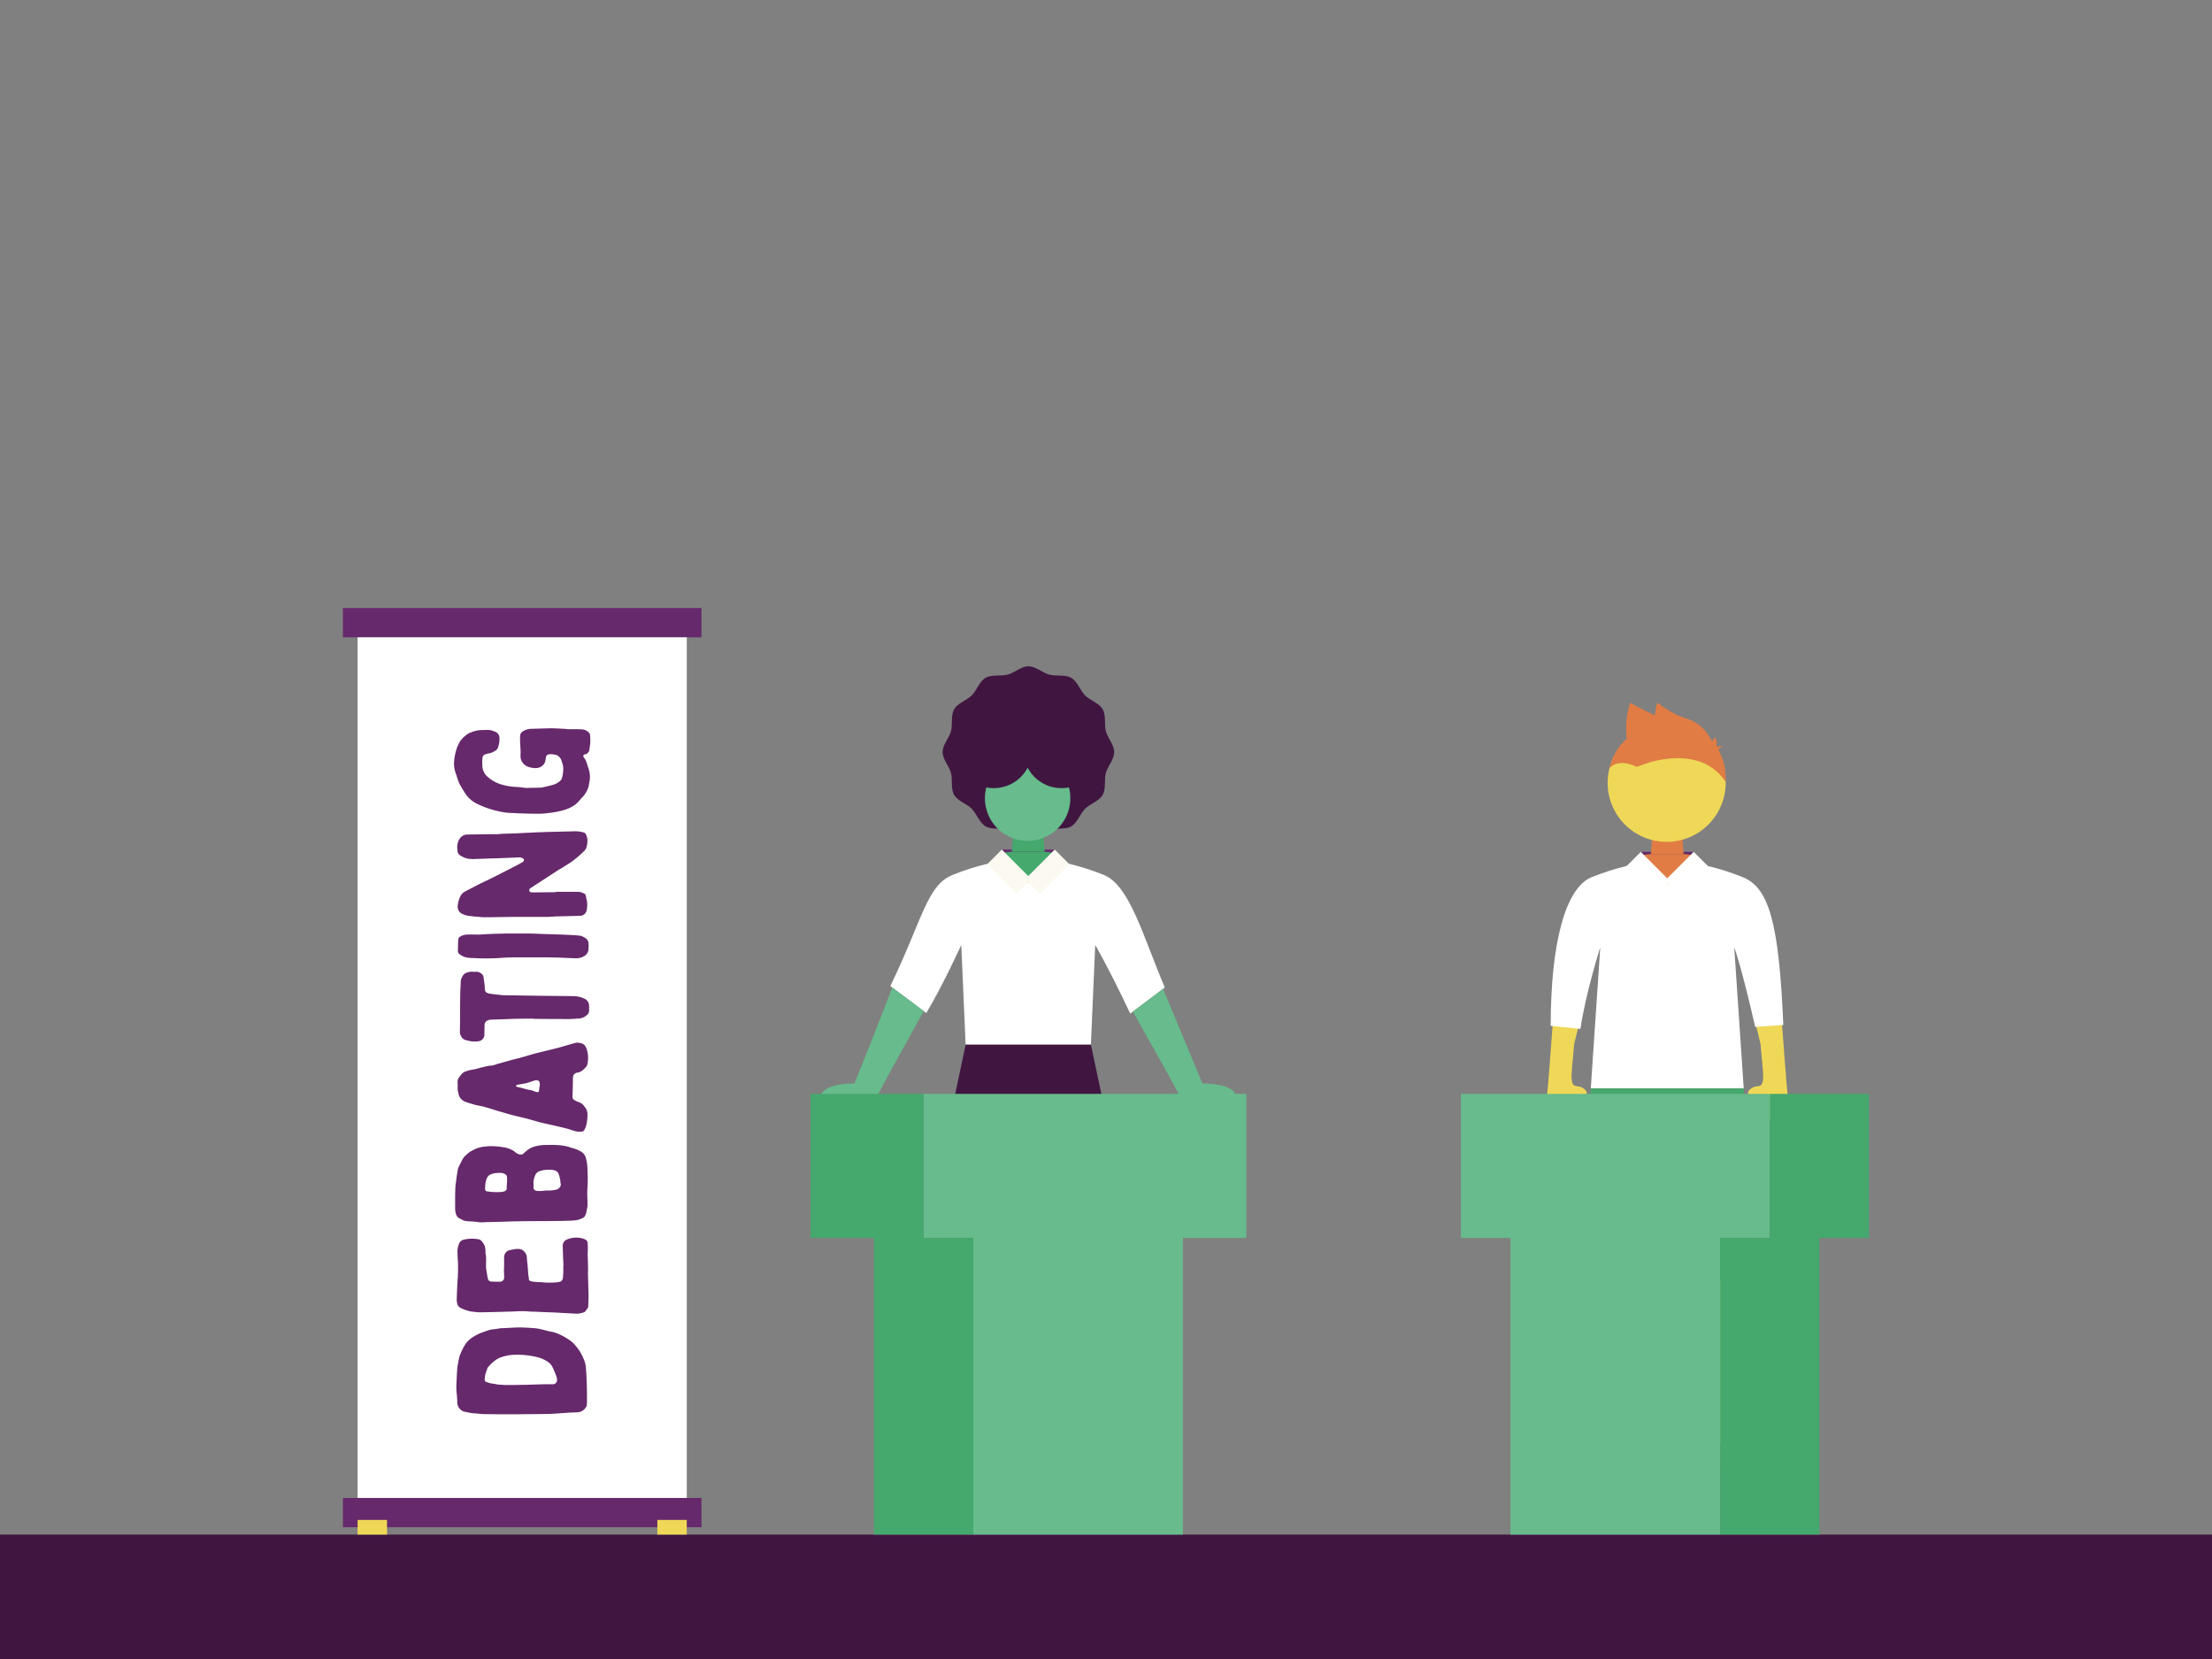
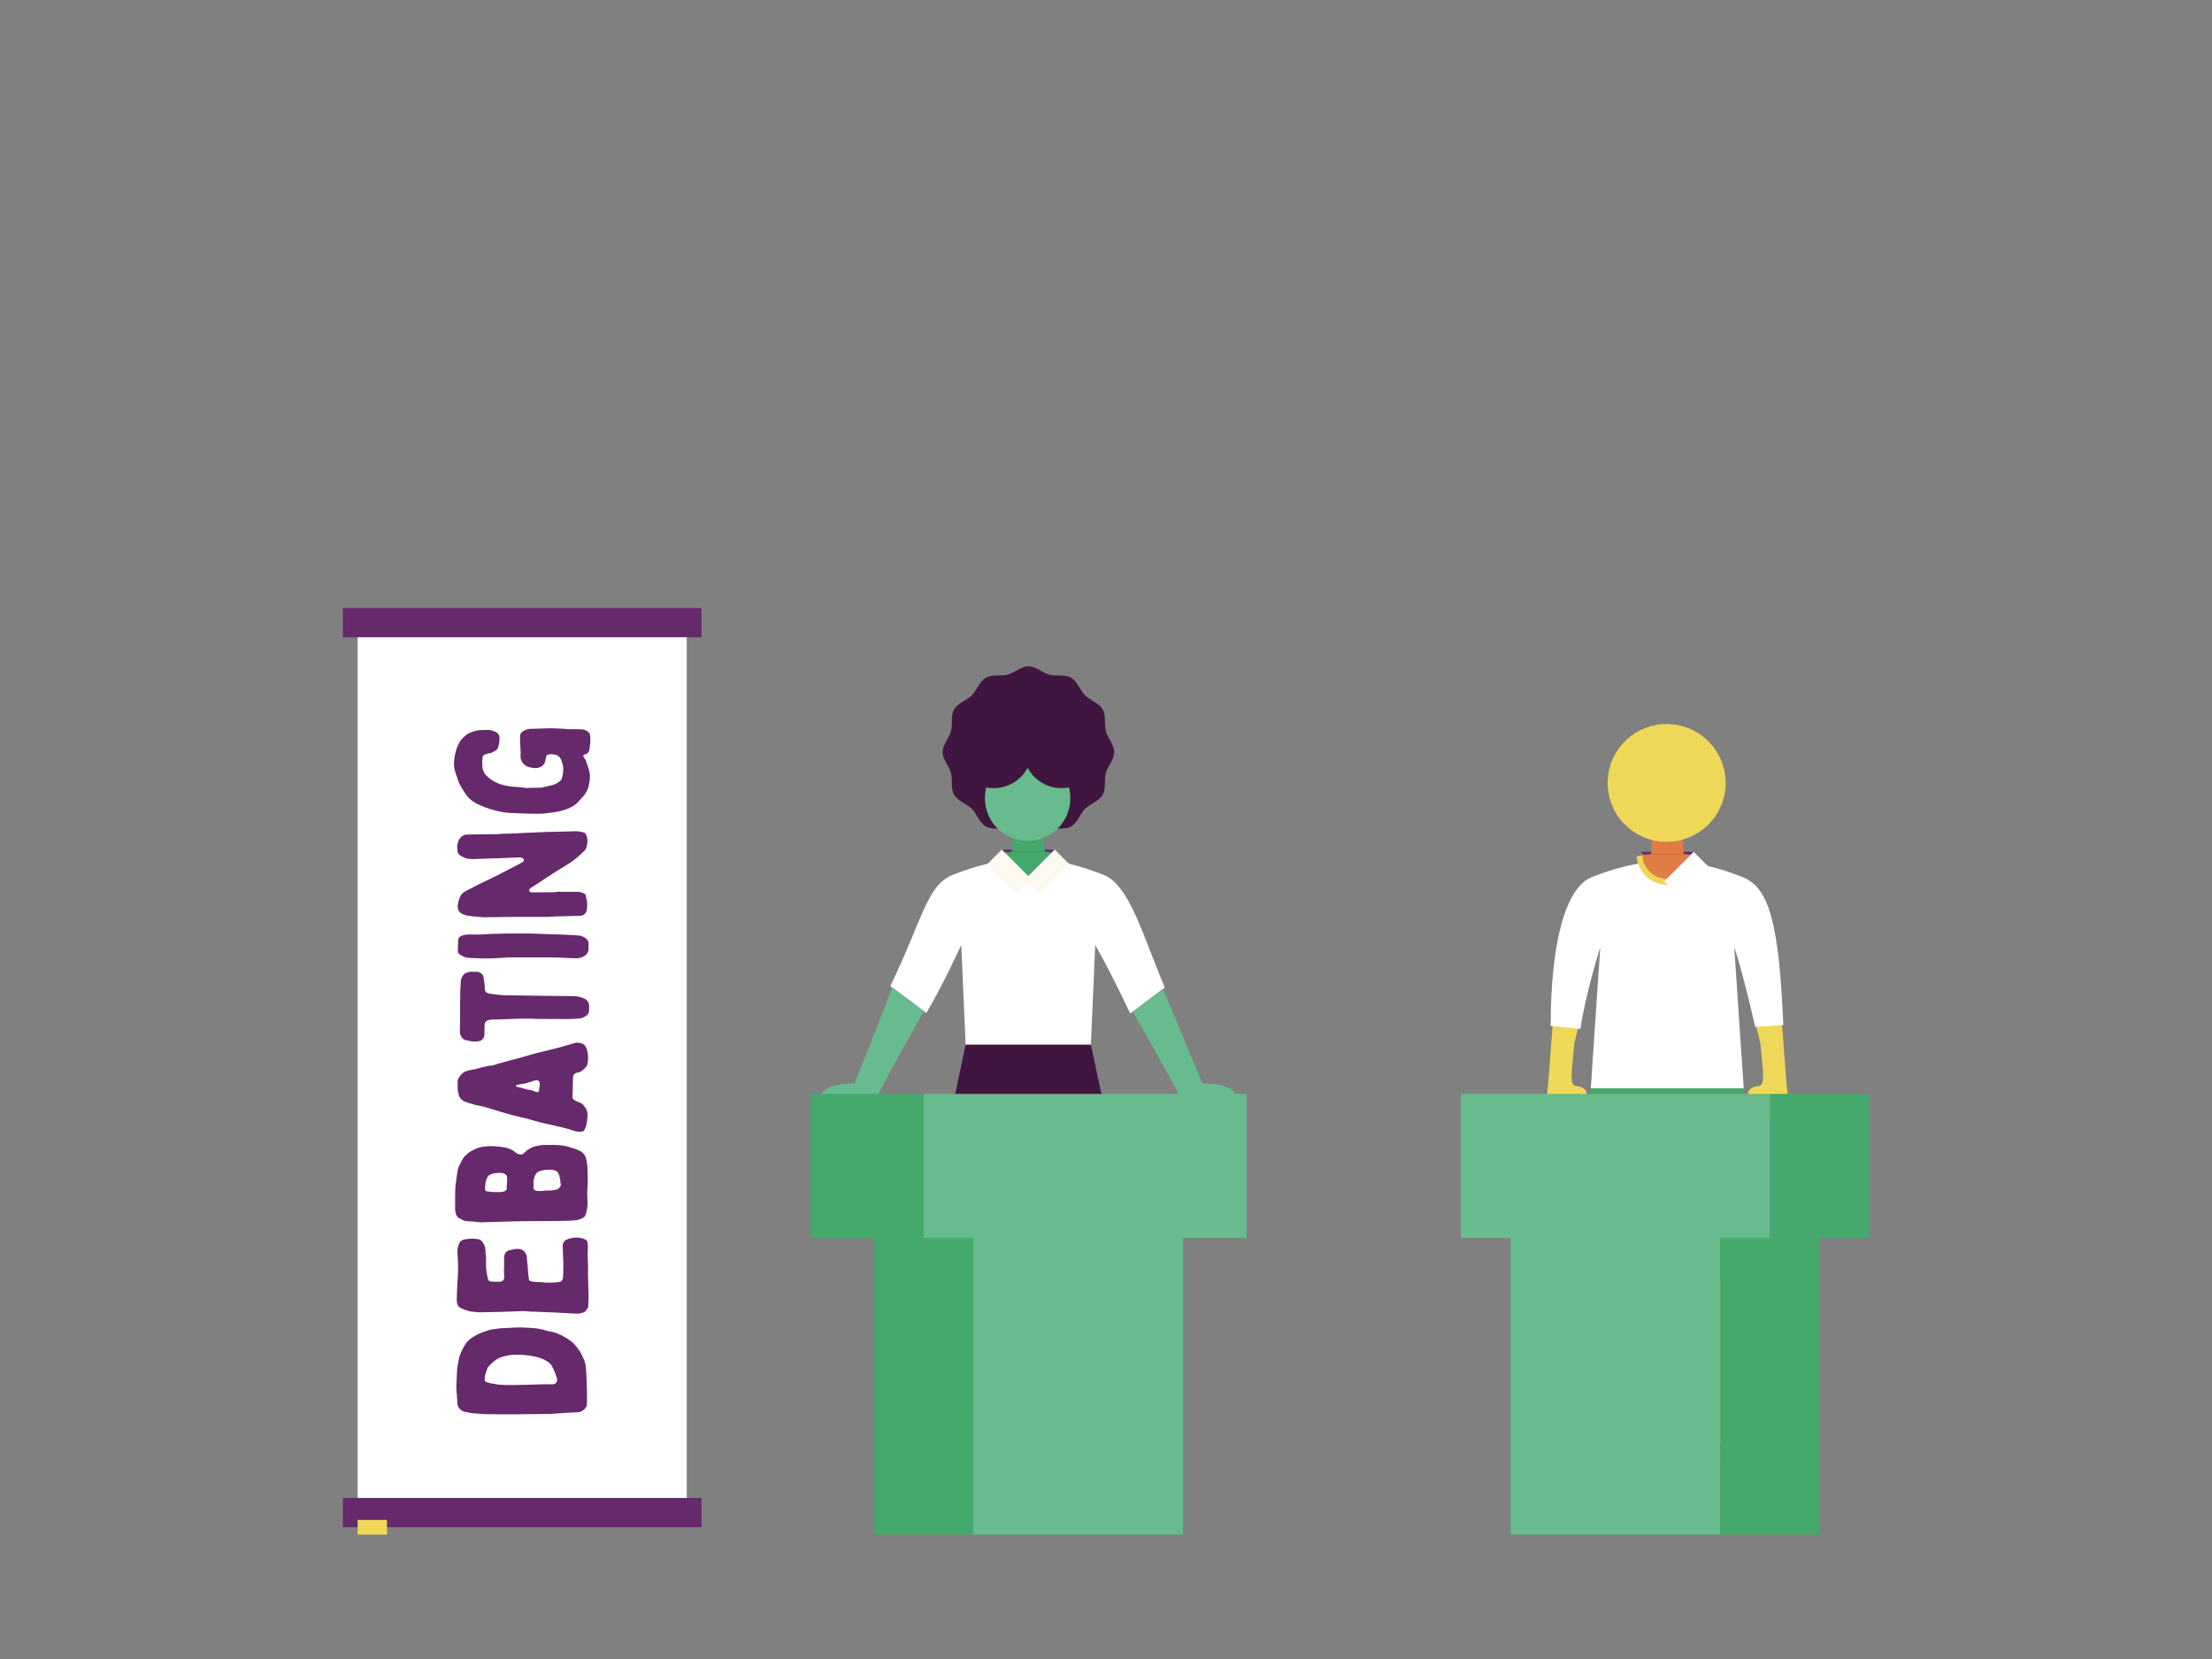
<svg xmlns="http://www.w3.org/2000/svg" viewBox="0 0 1600 1200">
  <rect x="0" y="0" width="1600" height="1200" fill="#808080" stroke="none" />
  <defs>
    <style>.cls-1{fill:#401641;}.cls-2{fill:#efd857;}.cls-3{fill:#fff;}.cls-4{fill:#66296b;}.cls-5{fill:#e07c44;}.cls-6{fill:#45a86d;}.cls-7{fill:#67bb8c;}.cls-8{fill:#fbf9f0;}</style>
  </defs>
  <g id="Anime">
-     <rect class="cls-1" y="1110" width="1600" height="90" />
-   </g>
+     </g>
  <g id="Animals">
    <path class="cls-2" d="M1284.44,678.84s7.46,104.58,8.69,113.83,7.75,25.27,3.61,26.31c-5.15,1.29-2.84-7.84-6.14-9.66s-.22,19-4.36,19c-6.37-.12-1.45-18.39-7.78-19.13-2.29-.27-5.82,11.63-9,10.13-4.1-1.95.34-8.42,3.16-14.08s6.23-13.86-2-12.61-7.42-3.68-2.78-6.05,8.72,2.68,7.15-14.42l-1.56-17.1-16.55-67.59s6.85-8.86,8.87-9.08S1284.44,678.84,1284.44,678.84Z" />
    <path class="cls-2" d="M1127.65,678.84s-7.46,104.58-8.69,113.83-7.75,25.27-3.61,26.31c5.15,1.29,2.84-7.84,6.14-9.66s.22,19,4.36,19c6.37-.12,1.45-18.39,7.78-19.13,2.29-.27,5.82,11.63,9,10.13,4.1-1.95-.34-8.42-3.16-14.08s-6.23-13.86,2-12.61,7.42-3.68,2.78-6.05-8.71,2.68-7.15-14.42l1.56-17.1,16.56-67.59s-6.86-8.86-8.87-9.08S1127.65,678.84,1127.65,678.84Z" />
    <path class="cls-3" d="M1254.42,685.22s5.35,14.28,15.14,57.58l20.36-1.41c-3.16-74.73-10.58-99.37-29.33-106.91S1228.2,625,1228.2,625l-22.23-5.5-22.23,5.5s-13.65,1.91-32.4,9.46S1121.66,681.3,1121.66,742l21.5,2.22c4-26.81,14.35-58.95,14.35-58.95l-6.85,102h110.62Z" />
    <path class="cls-4" d="M1186.84,616.17c1.91-.07,38.26,0,38.26,0L1206,635.31Z" />
    <path class="cls-2" d="M1188,618.59l-4.23.93h0a22.3,22.3,0,0,0,44.46,0l-4.23-.92Z" />
    <polygon class="cls-5" points="1217.81 617.73 1194.13 617.73 1195.91 594.06 1216.03 594.06 1217.81 617.73" />
    <path class="cls-5" d="M1206,635.77a18,18,0,0,0,18-17.17c-2.75-.57-6.16-.87-6.16-.87h-23.68a62,62,0,0,0-6.16.86A18,18,0,0,0,1206,635.77Z" />
-     <rect class="cls-3" x="1177.17" y="624.63" width="30.07" height="14.88" transform="translate(796.13 -657.89) rotate(45)" />
    <rect class="cls-3" x="1204.69" y="624.63" width="30.07" height="14.88" transform="translate(2529.15 216.53) rotate(135)" />
    <path class="cls-2" d="M1248.21,565.55a42.69,42.69,0,0,0-85.37.55c0,.87,0,1.73.09,2.59h0a42.68,42.68,0,0,0,85.29-2.59C1248.22,565.91,1248.21,565.74,1248.21,565.55Z" />
-     <path class="cls-5" d="M1243.15,542.66h0c0-2.06,2.74-2.13,2.74-2.13-1.15-1.3-4.39-.5-4.39-.5h0s1-4.07-1.25-6.89c0,0-.36,2.44-2.29,2.5a29.94,29.94,0,0,0-19-16.27c-10.57-3.27-19.89-11.07-19.89-11.07-1.14,1.48-1.71,5.46-2,9.08-10.07-4.55-18-9.08-18-9.08a64,64,0,0,0-2.43,26.18c-5.21,4.46-9.78,10.62-12.55,21.35,0,0,5.68-7.91,19.65-1.21,0,0,4.36-1.33,10.35-3.46,14.35-3.81,40.08-6.85,54.12,14.39A42.42,42.42,0,0,0,1243.15,542.66Z" />
    <path class="cls-5" d="M1152.25,1044.2h18.23a0,0,0,0,1,0,0v18a0,0,0,0,1,0,0h-36.24a0,0,0,0,1,0,0v0A18,18,0,0,1,1152.25,1044.2Z" />
    <path class="cls-5" d="M1241,1044.2h36.24a0,0,0,0,1,0,0v18a0,0,0,0,1,0,0H1259a18,18,0,0,1-18-18v0A0,0,0,0,1,1241,1044.2Z" transform="translate(2518.14 2106.41) rotate(-180)" />
    <path class="cls-6" d="M1150.66,787.27s-4.79,138.4-4.76,138,50.49,0,50.49,0l9.83-62.51,9.83,62.51h50.14l-4.91-138Z" />
    <polygon class="cls-2" points="1148.6 925.27 1152.25 1044.2 1170.48 1044.2 1192.82 925.27 1148.6 925.27" />
    <polygon class="cls-2" points="1263.72 925.27 1259.07 1044.2 1240.84 1044.2 1219.5 925.27 1263.72 925.27" />
    <path class="cls-3" d="M698.46,755.62l-3.14-72.06S681.19,714.3,670,732.72l-26-19.46c23.46-48.48,26.35-72.89,45.1-80.44s32.39-9.45,32.39-9.45l22.23-5.5,22.23,5.5s13.65,1.91,32.4,9.45,28.22,43.85,44.18,81.48l-25,18.85c-15.65-33.2-25.32-49.59-25.32-49.59l-3.15,72.06H698.46Z" />
    <path class="cls-7" d="M841.26,715.3s17.06,40.64,28.46,68.38c0,0,24.61-.59,24.61,10.71H854c-.57-1.29-1.32-2.82-2.28-4.62L844.31,776l-24.86-44.25Z" />
    <path class="cls-4" d="M724.64,614.52c1.91-.07,38.26,0,38.26,0l-19.13,19.13Z" />
    <path class="cls-2" d="M725.77,616.93l-4.23.94h0a22.3,22.3,0,0,0,44.46,0l-4.23-.93Z" />
    <polygon class="cls-6" points="755.61 616.08 731.93 616.08 733.71 592.41 753.83 592.41 755.61 616.08" />
    <path class="cls-6" d="M743.77,634.12a18,18,0,0,0,18-17.18c-2.75-.56-6.16-.86-6.16-.86H731.93s-3.41.29-6.16.85A18,18,0,0,0,743.77,634.12Z" />
    <rect class="cls-8" x="714.97" y="622.98" width="30.07" height="14.88" transform="translate(659.59 -331.55) rotate(45)" />
    <rect class="cls-8" x="742.49" y="622.98" width="30.07" height="14.88" transform="translate(1738.96 540.53) rotate(135)" />
    <path class="cls-5" d="M680.05,1042.55h18.23a0,0,0,0,1,0,0v18a0,0,0,0,1,0,0H662a0,0,0,0,1,0,0v0A18,18,0,0,1,680.05,1042.55Z" />
    <path class="cls-5" d="M788.76,1042.55H825a0,0,0,0,1,0,0v18a0,0,0,0,1,0,0H806.76a18,18,0,0,1-18-18v0A0,0,0,0,1,788.76,1042.55Z" transform="translate(1613.75 2103.1) rotate(-180)" />
    <polygon class="cls-6" points="683.6 872.66 680.05 1042.55 698.28 1042.55 740.94 872.66 683.6 872.66" />
    <polygon class="cls-6" points="804.25 872.66 806.87 1042.55 788.64 1042.55 745.53 872.66 804.25 872.66" />
    <path class="cls-7" d="M645.4,714.27s-15.95,41.67-27.35,69.41c0,0-24.61-.59-24.61,10.71h40.37c.57-1.29,1.32-2.82,2.28-4.62l7.37-13.8,24.72-44.63Z" />
    <path class="cls-1" d="M805.92,544c0,5.37-4.64,10.07-6,15-1.37,5.13.26,11.51-2.34,16s-9,6.32-12.7,10-5.46,10.06-10,12.7-10.87,1-16,2.34c-5,1.33-9.65,6-15,6s-10.08-4.64-15-6c-5.13-1.37-11.51.26-16-2.34s-6.33-9-10-12.7-10.07-5.47-12.71-10-1-10.88-2.34-16c-1.32-5-6-9.66-6-15s4.64-10.08,6-15c1.37-5.13-.26-11.51,2.34-16s9-6.32,12.71-10,5.46-10.06,10-12.7,10.87-1,16-2.34c5-1.33,9.66-6,15-6s10.07,4.64,15,6c5.14,1.37,11.52-.26,16,2.34s6.32,9,10,12.7,10.06,5.47,12.7,10,1,10.88,2.34,16C801.28,534,805.92,538.65,805.92,544Z" />
    <path class="cls-7" d="M773.21,569.54a27.6,27.6,0,0,1-29.89-14.27,27.61,27.61,0,0,1-29.9,14.27,31.26,31.26,0,0,0-1,7.79,30.89,30.89,0,1,0,60.78-7.79Z" />
    <path class="cls-1" d="M814,872.66l-24.91-117H698.46s-24.79,117.43-24.76,117Z" />
  </g>
  <g id="Bee">
    <rect class="cls-4" x="248.03" y="1083.51" width="259.38" height="21.19" />
    <rect class="cls-4" x="248.03" y="439.81" width="259.38" height="21.19" />
    <rect class="cls-3" x="258.67" y="461" width="238.1" height="622.51" />
    <rect class="cls-2" x="258.67" y="1099.4" width="21.28" height="10.6" />
-     <rect class="cls-2" x="475.48" y="1099.4" width="21.28" height="10.6" />
    <path class="cls-4" d="M350.11,1022.85c-2.25,0-4.51-.4-6.76-.53-2.51,0-4.9-.79-7.41-1.19a7.05,7.05,0,0,1-5.17-6.49,73.2,73.2,0,0,0-.53-7.68,48.79,48.79,0,0,1,0-7.55c.14-3.31.27-6.62.53-9.8.14-1.59.53-3.18.8-4.77.13-.92.4-1.85.53-2.78.13-.26.13-.66.26-.92a42.22,42.22,0,0,1,4.11-8.61,18,18,0,0,1,5.29-5.17,30.63,30.63,0,0,1,4.51-2.51c1.59-.8,3.44-1.33,5.16-2,.66-.26,1.33-.4,2-.66s1.45-.4,2.12-.53c2.25-.26,4.37-.53,6.62-.93h.66c5-.13,9.93-.66,15-.53,2.92.14,6,.27,8.88.53,3.44.27,6.75,1.33,10.06,2.12a6.5,6.5,0,0,0,2.12.4,24.69,24.69,0,0,1,5.3,1.72,43.4,43.4,0,0,1,9.53,5.69,17.72,17.72,0,0,1,2.65,2.78,31.65,31.65,0,0,1,5.56,9,21.78,21.78,0,0,1,1.46,4.11,28.49,28.49,0,0,1,.53,4.89c.26,2.26.26,4.51.4,6.76,0,1.32.13,2.65.13,4.1.13,3.45.13,6.89.13,10.33a33,33,0,0,1-.13,3.58,1.58,1.58,0,0,1-.27,1.06,8.08,8.08,0,0,1-4.63,4c-.53.13-1.06.13-1.59.27-2.12.13-4.11.13-6.22.26l-11.66.8c-.79,0-1.59.13-2.38.13-7.68.13-15.36.13-23.18.26C366.4,1023,358.32,1023,350.11,1022.85Zm43.43-21.58H400a3,3,0,0,0,2.92-2.79,8.84,8.84,0,0,0-.14-1.85,57.47,57.47,0,0,0-3.44-8.34,9.34,9.34,0,0,0-2.12-2.52,22.43,22.43,0,0,0-8.61-4.1,61.24,61.24,0,0,0-16.28-1.73,33.24,33.24,0,0,0-10.07,1.86c-3.84,1.46-6.62,4.1-9.27,7.15-.13.13-.4.4-.4.66-.53,1.59-1.19,3.18-1.59,4.77a28.7,28.7,0,0,0-.39,3.31,1.75,1.75,0,0,0,1.32,2c.93.26,2,.66,3.05.92.66.14,1.32.14,2,.27,1.33.26,2.65.53,4,.66s2.64.13,3.84.27h5.56c3.31,0,6.49-.14,9.8-.14Z" />
    <path class="cls-4" d="M407.05,901.56a4.82,4.82,0,0,1,3.05-5,17.57,17.57,0,0,1,10.06-1.06,15.83,15.83,0,0,1,3.18,1.06,3.11,3.11,0,0,1,1.72,2.52c.13,1.85.13,3.58.13,5.43,0,1.06-.13,2.12-.13,3.31.13,2.91.27,6,.27,8.87.13,2.12-.14,4.11,0,6.09.13,4.77.26,9.4.39,14,0,2.78-.13,5.56-.26,8.34v.53c-.8,1.06-1.46,2.12-2.25,3.05a2.18,2.18,0,0,1-.93.53,15.59,15.59,0,0,1-7,.92c-4-.26-7.81-.39-11.65-.66-5.17-.26-10.33-.39-15.5-.66-2-.13-4.1,0-6.09-.26-4.24-.4-8.47,0-12.58.13h-1.06c-7,.26-13.9.4-20.92.53a50.31,50.31,0,0,1-6.09-.53,9.59,9.59,0,0,1-2.65-.53,31.07,31.07,0,0,1-5.83-2.25,4.44,4.44,0,0,1-2-2.39,12.12,12.12,0,0,1-.53-4.37c.13-2.25.13-4.5.26-6.75.13-2.91.27-5.83.53-8.74.13-4.1.27-8.21,0-12.32a65.63,65.63,0,0,1-.26-7.15,13.27,13.27,0,0,1,.66-3.17,7.69,7.69,0,0,1,.66-1.86,4.52,4.52,0,0,1,3.44-2.52,24.83,24.83,0,0,1,10.33-.26,3.74,3.74,0,0,1,2.25,1.19,11.85,11.85,0,0,1,2.52,4.11,18.24,18.24,0,0,1,.4,3.84v1.06c.66,2.51.39,5.16.39,7.81a22.59,22.59,0,0,0,.4,5.17c.13.52.13,1.19.27,1.85a27.68,27.68,0,0,0,.66,3.31,2.49,2.49,0,0,0,2.65,2.25c1.72.13,3.44.13,5.16.13h1.19a3,3,0,0,0,2.65-2.12,4.1,4.1,0,0,0,.13-1.32c0-1.46-.13-3-.13-4.5v-1.59c.27-2.78,0-5.56.13-8.21a5.15,5.15,0,0,1,4.24-5.17c.93-.26,1.86-.26,2.78-.53a12.1,12.1,0,0,1,3.05-.26,5.73,5.73,0,0,1,4.9,2.38,6.38,6.38,0,0,1,1.46,4c0,1.2.26,2.39.26,3.58a1.69,1.69,0,0,1,.13.79c.27,2.26.4,4.51.53,6.63.13,1.45.4,2.91.53,4.23s.8,1.59,1.86,1.86a38.39,38.39,0,0,0,6.75.53,59.45,59.45,0,0,0,9.8.26,28.7,28.7,0,0,0,3.31-.39c1.85-.14,2.65-1.46,2.91-3,.13-1.32.13-2.65.27-4v-5h.13C407.31,910.69,407.18,906.06,407.05,901.56Z" />
    <path class="cls-4" d="M364.67,829.92a19.75,19.75,0,0,1,6.1,2.12,15.87,15.87,0,0,1,2.38,1.72,6,6,0,0,0,4,1.32,2.3,2.3,0,0,0,1.59-.79c.93-.93,2-1.72,2.92-2.52a16.59,16.59,0,0,1,6.88-2.91,26,26,0,0,1,6.36-.66c2.12,0,4.37-.14,6.49,0a40.18,40.18,0,0,1,8.87,1.06,17.81,17.81,0,0,1,2.12.66c.53.13,1.06.4,1.72.53a23,23,0,0,1,5.69,2.25,7.9,7.9,0,0,1,4.11,5.3,36.92,36.92,0,0,1,1.06,7.68c0,1.59.13,3.31.13,4.9.13,1.32,0,2.65,0,4a37.9,37.9,0,0,1-.13,3.84,63.2,63.2,0,0,0-.13,7.15c.13,2.12.13,4.37.13,6.62a16.52,16.52,0,0,1-.4,2.25c0,.53-.26,1.06-.26,1.46a11.31,11.31,0,0,1-1.2,3.71,2.7,2.7,0,0,1-1.06,1.06,14.38,14.38,0,0,1-5.82,2c-1.06.14-2.25.14-3.44.27-11.26.39-22.65.26-33.91.39-2.78,0-5.43.14-8.21.14-6.49.26-13.11.39-19.6.53a23.45,23.45,0,0,1-6.09-.14c-2.65-.39-5.29-.26-7.94-.66a6.19,6.19,0,0,1-2.25-.66c-.93-.53-1.73-.93-2.52-1.32a4.39,4.39,0,0,1-2.12-2.25,12.45,12.45,0,0,1-.93-4.9v-5.3c0-2.91,0-5.83.14-8.74a37.15,37.15,0,0,1,.53-5.3c.26-2.51.66-5,1.06-7.55a10.08,10.08,0,0,1,1.32-4c.79-1.72,1.59-3.31,2.52-5a11.07,11.07,0,0,1,2.91-3.18c2-2,4.37-3.05,6.89-4.24a24.62,24.62,0,0,1,6.35-1.45c1.46-.14,2.92-.27,3.71-.27A56.51,56.51,0,0,1,364.67,829.92Zm2.12,22c-.13-1.06-.26-2-1.32-2.52a6.42,6.42,0,0,0-3.84-1,22.94,22.94,0,0,0-2.92.13,11.9,11.9,0,0,0-4.23,1.19,3.94,3.94,0,0,0-1.86,1.72c-1.45,2.52-1.72,5.43-1.72,8.34a1.68,1.68,0,0,0,1.72,2,41.92,41.92,0,0,0,9.94.4,7.92,7.92,0,0,0,2.38-.53,2.16,2.16,0,0,0,1.59-2.25c0-1.73.13-3.45.26-5.17Zm35.36,8.61a3.87,3.87,0,0,0,1.85-.8c1.2-1.06,2-2.25,1.46-4.1a4.62,4.62,0,0,1-.13-1.33,23,23,0,0,0-1.19-5,4,4,0,0,0-2.78-2.65,9.66,9.66,0,0,0-3.84-.53,20.3,20.3,0,0,0-7.42,1.06,5.43,5.43,0,0,0-2.65,2.25,14.81,14.81,0,0,0-1.59,5.83,15.22,15.22,0,0,1,0,3.44,2.47,2.47,0,0,0,2.25,2.65,20,20,0,0,0,2.78.13c1.73-.13,3.32-.26,4.64-.39A21.07,21.07,0,0,0,402.15,860.51Z" />
    <path class="cls-4" d="M331,782.78a4.83,4.83,0,0,1,1.06-3.44,16.44,16.44,0,0,1,2.78-3.31,4.39,4.39,0,0,1,1.06-.66,25.45,25.45,0,0,1,6.22-1.73,36.59,36.59,0,0,0,4.9-1.19c2.12-.53,4.24-1.06,6.36-1.45a1,1,0,0,1,.53-.14,13.18,13.18,0,0,0,5.16-1.06c2.65-.79,5.3-1.45,7.95-2.25a14,14,0,0,0,2.25-.66l6.36-1.59c3.84-1.06,7.68-2.25,11.52-3.31,5.16-1.32,10.46-2.52,15.62-3.84,3.05-.79,6-1.72,8.88-2.52,1.85-.53,3.57-1.06,5.42-1.45a10.47,10.47,0,0,1,4,.66c2.12.79,2.91,2.65,3.44,4.5a20.34,20.34,0,0,1,.13,11.26.66.66,0,0,0-.13.4,21.08,21.08,0,0,1-2.91,3,7.43,7.43,0,0,1-4,1.86,3.79,3.79,0,0,0-3,2.38c0,.4-.13.79-.13,1.19-.14,3.71-.14,7.42-.27,11.13,0,.66-.13,1.45-.13,2.25a2.8,2.8,0,0,0,1.19,2.78,14.89,14.89,0,0,0,2.91,1.45,8.3,8.3,0,0,1,4.77,3.58,10.46,10.46,0,0,1,1.06,1.59,7.51,7.51,0,0,1,.93,3.84,33,33,0,0,1-.93,8.08,15.57,15.57,0,0,1-1.32,3.17,2.35,2.35,0,0,1-2.25,1.2,11.59,11.59,0,0,1-5.17-.53c-2.12-.67-4.37-1.46-6.62-2s-4.5-1.06-6.75-1.59c-3.31-.79-6.63-1.45-9.94-2.25-4.1-1.06-8.07-2.25-12.05-3.31-2.51-.53-4.9-1.19-7.28-1.72s-4.9-1.33-7.28-2c-1.73-.53-3.31-.93-5-1.46-3.57-1.06-7-2.25-10.59-3.17-2-.53-4.11-.8-6.22-1.33-2.52-.79-5.17-1.45-7.69-2.51a7.66,7.66,0,0,1-4.23-5.56v-.53c-.8-1.73-.53-3.45-.53-5.3Zm59.46,1.33c0-2-1.19-3.05-3.18-2.65a13.39,13.39,0,0,0-2.25.66c-1.59.53-3.18,1.06-4.77,1.46-2,.39-3.84.66-5.83,1.06-.26.13-.53.13-.79.26-.53.27-.53.66,0,1.06.26.13.79.26,1.19.4,2.91.53,5.83,1.72,8.87,2.12a6.08,6.08,0,0,1,1.46.39c.79.27,1.72.67,2.65.93,1.32.4,2,.13,2.12-1.19s.39-2.78.53-4.11Z" />
    <path class="cls-4" d="M370.63,737l-10.19.39c-1.86,0-3.71.14-5.57.14a7,7,0,0,0-2.91,1,3.41,3.41,0,0,0-1.46,2.65c0,2.52-.13,5-.13,7.69a5,5,0,0,1-3.31,4.1,17.8,17.8,0,0,1-7,.13,21.15,21.15,0,0,0-2.78-.66c-2.51-.53-3.84-2.38-4.5-4.77a2,2,0,0,1-.13-.92c0-2.92.13-6,.13-9,0-6,0-11.92.13-17.88,0-3.44.27-6.88.4-10.33a3.43,3.43,0,0,1,.4-1.58,17.93,17.93,0,0,1,1.45-2.79,6,6,0,0,1,1.72-1.32,9.61,9.61,0,0,1,5-.93h2.38a5.61,5.61,0,0,1,4.5,1.86,2.79,2.79,0,0,1,.93,1.59c.27,1.85.53,3.84.79,5.69.14,1.19.14,2.52.27,3.71a2.61,2.61,0,0,0,1.59,2.38,4.6,4.6,0,0,0,1.46.53c1.32.13,2.51.4,3.84.53,1.72.13,3.44.4,5,.53a1.69,1.69,0,0,1,.79.13l27.28.4c7.95.13,16,.13,24,.26a19,19,0,0,1,8.08,1.86,5.74,5.74,0,0,1,3.31,4.77c.13,1.32,0,2.65,0,4.1a4,4,0,0,1-1.85,3.18,9.18,9.18,0,0,1-5.17,2.25c-2.51.13-5,.4-7.68.4-7.94,0-16,0-24.1-.13h-1.19v-.14C381,736.83,375.8,736.83,370.63,737Z" />
    <path class="cls-4" d="M355.14,675.53c3.31-.13,6.49-.13,9.67-.27h19.33c5,.14,10.07.4,15.23.53,2.78.13,5.69.13,8.61.27l7.81.39c1.19.14,2.52.14,3.71.4a4.48,4.48,0,0,1,2.12.66,14.57,14.57,0,0,1,1.85,1.06,4.87,4.87,0,0,1,2.25,4.37,15.15,15.15,0,0,1,0,2.52,6.64,6.64,0,0,1-1.59,4.9,8.6,8.6,0,0,1-2.51,1.72,11.28,11.28,0,0,1-5.56,1.06c-4.64-.13-9.14-.4-13.64-.53-2.26,0-4.51-.13-6.63-.13H373c-3.58,0-7.15.13-10.73.4a155.87,155.87,0,0,1-19.2.13,36.75,36.75,0,0,1-5.43-.4,12.2,12.2,0,0,1-5-2.25,2.9,2.9,0,0,1-1.46-2.65c.13-2.65.13-5.3.27-8a2.61,2.61,0,0,1,1.45-2.25,10.1,10.1,0,0,1,5-1.45c2.65-.14,5.17,0,8.88,0C348.78,675.92,352,675.66,355.14,675.53Z" />
    <path class="cls-4" d="M418,645.07a9.8,9.8,0,0,1,4.64,1.33,1.83,1.83,0,0,1,1.06,1.32c.26,1.33.53,2.78.92,4.24a20.6,20.6,0,0,1-.26,6.36,4.84,4.84,0,0,1-4.77,4.1l-15,.4c-2,0-3.84.13-5.83.26-.93,0-1.85.13-2.65.13H373.55c-7.68,0-15.5.27-23.18.27-1.85,0-3.57-.27-5.43-.4s-3.57-.4-5.29-.53a16.58,16.58,0,0,1-5.17-1.45,5.45,5.45,0,0,1-3.31-4.24,2,2,0,0,1-.13-.93,19.37,19.37,0,0,1,2-7.68,7.56,7.56,0,0,1,3.71-3.58c3-1.58,6-3.17,8.87-4.63,2.52-1.32,5.17-2.52,7.69-3.71l5.56-2.78c1.59-.79,3.18-1.59,4.63-2.38,3.31-1.59,6.49-3.31,9.8-5,1.59-.8,3.18-1.73,4.77-2.65a1.9,1.9,0,0,0,.79-.93,1.27,1.27,0,0,0-.79-1.72,4.13,4.13,0,0,0-2.78-.66c-4.64.13-9.27.39-13.91.53-2.65.13-5.29.13-8.07.26l-10.86.4a35.22,35.22,0,0,1-3.84-.27,15.26,15.26,0,0,1-5.7-2.38,4.06,4.06,0,0,1-2-3.84,1.88,1.88,0,0,0-.14-.93,11.57,11.57,0,0,1,1.86-7.55,6.61,6.61,0,0,1,5.56-2.78c7.15-.13,14.3-.26,21.45-.26a22.17,22.17,0,0,0,2.92-.27c4.89-.13,9.8-.26,14.56-.53s9.14-.39,13.64-.66a37.8,37.8,0,0,0,3.84-.13l16.82-.4c1.72,0,3.31-.13,4.9-.13a23.31,23.31,0,0,1,6.09.93c.8.26,1.06.79,1.46,1.45,1.46,3,1.19,6.23.26,9.41a6.37,6.37,0,0,1-1.85,2.78c-1.19,1.06-2.25,2.12-3.44,3.17a75.13,75.13,0,0,1-6.36,5l-6.36,4c-2.91,1.59-5.69,3.58-8.6,5.43-4.51,2.91-9.14,6-13.64,8.87a1.9,1.9,0,0,0-1.06,1.72c.13.8.39,1.19,1.19,1.33a5.52,5.52,0,0,0,1.45.13c5.43,0,10.86-.13,16.29-.13v-.27Z" />
    <path class="cls-4" d="M376.19,535a15,15,0,0,1,.14-3.44,4,4,0,0,1,1.59-2.38,11.83,11.83,0,0,1,6.22-2l13.77-.4c3.45,0,6.89.27,10.33.4a10.44,10.44,0,0,1,2,.26h4c2.25,0,4.5,0,6.76.14a7.51,7.51,0,0,1,5,2.38,2.4,2.4,0,0,1,.79,1.86,31,31,0,0,1,.13,6.09c-.26,1.59-.39,3-.66,4.63-.13,1.33-1.19,2.12-2.12,2.91-.13.27-.66.14-.92.14a1.36,1.36,0,0,0-1.06,2.12.13.13,0,0,1,.13.13c1.72,2.12,2.25,4.5,3.05,7l.39,1.19a18.5,18.5,0,0,1,.53,10.06,15.26,15.26,0,0,0-.39,2.39,19,19,0,0,1-4.64,8.21c-.79.79-1.46,1.59-2.25,2.51-2.91,3.45-6.75,5.43-11.13,6.76a63.45,63.45,0,0,1-11.12,2.12,55,55,0,0,1-8.08.53c-4,0-8.07-.14-12.05-.27-2,0-4-.26-6-.26a44.66,44.66,0,0,1-8.34-.93,68.88,68.88,0,0,1-16.29-5.3,22.11,22.11,0,0,1-8.21-6.22c-1.19-1.46-2.12-3.18-3.18-4.77-.53-.93-1.06-1.72-1.59-2.78-1.45-2.38-2.11-5.17-3-7.81a9.17,9.17,0,0,1-.53-1.46,20.24,20.24,0,0,1-.93-8.87,38.46,38.46,0,0,1,1.86-8.61,3.51,3.51,0,0,1,.39-1.06,45.3,45.3,0,0,1,2.12-4.24c.66-.92,1.46-1.72,2.25-2.65.53-.53,1.19-.92,1.72-1.45a10.44,10.44,0,0,1,3.71-2.12,20.13,20.13,0,0,1,8.74-1.72c.8-.14,1.72,0,2.52-.14a13,13,0,0,1,6,1.2,4.83,4.83,0,0,1,3.44,4.5,18.54,18.54,0,0,1-.93,6.62,4.45,4.45,0,0,1-2.11,2.78,14.76,14.76,0,0,0-1.46.8,7.9,7.9,0,0,1-2.91,1.05,13.8,13.8,0,0,0-3.32.93,2.79,2.79,0,0,0-1.58,2.65,34.32,34.32,0,0,0,0,6.49,10.74,10.74,0,0,0,2.78,6,25.81,25.81,0,0,0,11,6.49,44.61,44.61,0,0,0,10.19,1.72,52.75,52.75,0,0,1,6.36.66,21.69,21.69,0,0,0,4.11,0H384c2.12,0,4.37,0,6.49-.13a7.18,7.18,0,0,0,2.38-.27c2.38-.53,4.64-1.06,7-1.72a13,13,0,0,0,5.16-2.78,4.37,4.37,0,0,0,1.46-2.25,23.79,23.79,0,0,0,.93-6.75,11.66,11.66,0,0,0-.8-4.24c-.13-.27-.13-.4-.26-.66a6.41,6.41,0,0,0-2.91-4.37,1.7,1.7,0,0,0-.67-.4,13.3,13.3,0,0,0-5.56-.66c-1.46.13-2.12.92-2.38,2.38a15.53,15.53,0,0,1-.66,3.31,6.58,6.58,0,0,1-4.11,3.84c-2.25.8-4.64.4-6.89-.13a8.85,8.85,0,0,1-4.23-2.25,8.52,8.52,0,0,1-2.26-4c-.39-1.86,0-3.71-.13-5.43C376.46,540.59,376.19,537.81,376.19,535Z" />
    <polygon class="cls-7" points="668.06 791.23 668.06 895.45 703.98 895.45 703.98 1110 855.62 1110 855.62 895.45 901.53 895.45 901.53 791.23 668.06 791.23" />
    <polygon class="cls-6" points="668.06 895.45 668.06 791.23 586.24 791.23 586.24 895.45 632.15 895.45 632.15 1110 668.06 1110 703.98 1110 703.98 895.45 668.06 895.45" />
    <polygon class="cls-7" points="1280.15 791.23 1280.15 895.45 1244.23 895.45 1244.23 1110 1092.59 1110 1092.59 895.45 1056.68 895.45 1056.68 791.23 1280.15 791.23" />
    <polygon class="cls-6" points="1280.15 895.45 1280.15 791.23 1351.97 791.23 1351.97 895.45 1316.06 895.45 1316.06 1110 1280.15 1110 1244.23 1110 1244.23 895.45 1280.15 895.45" />
  </g>
</svg>